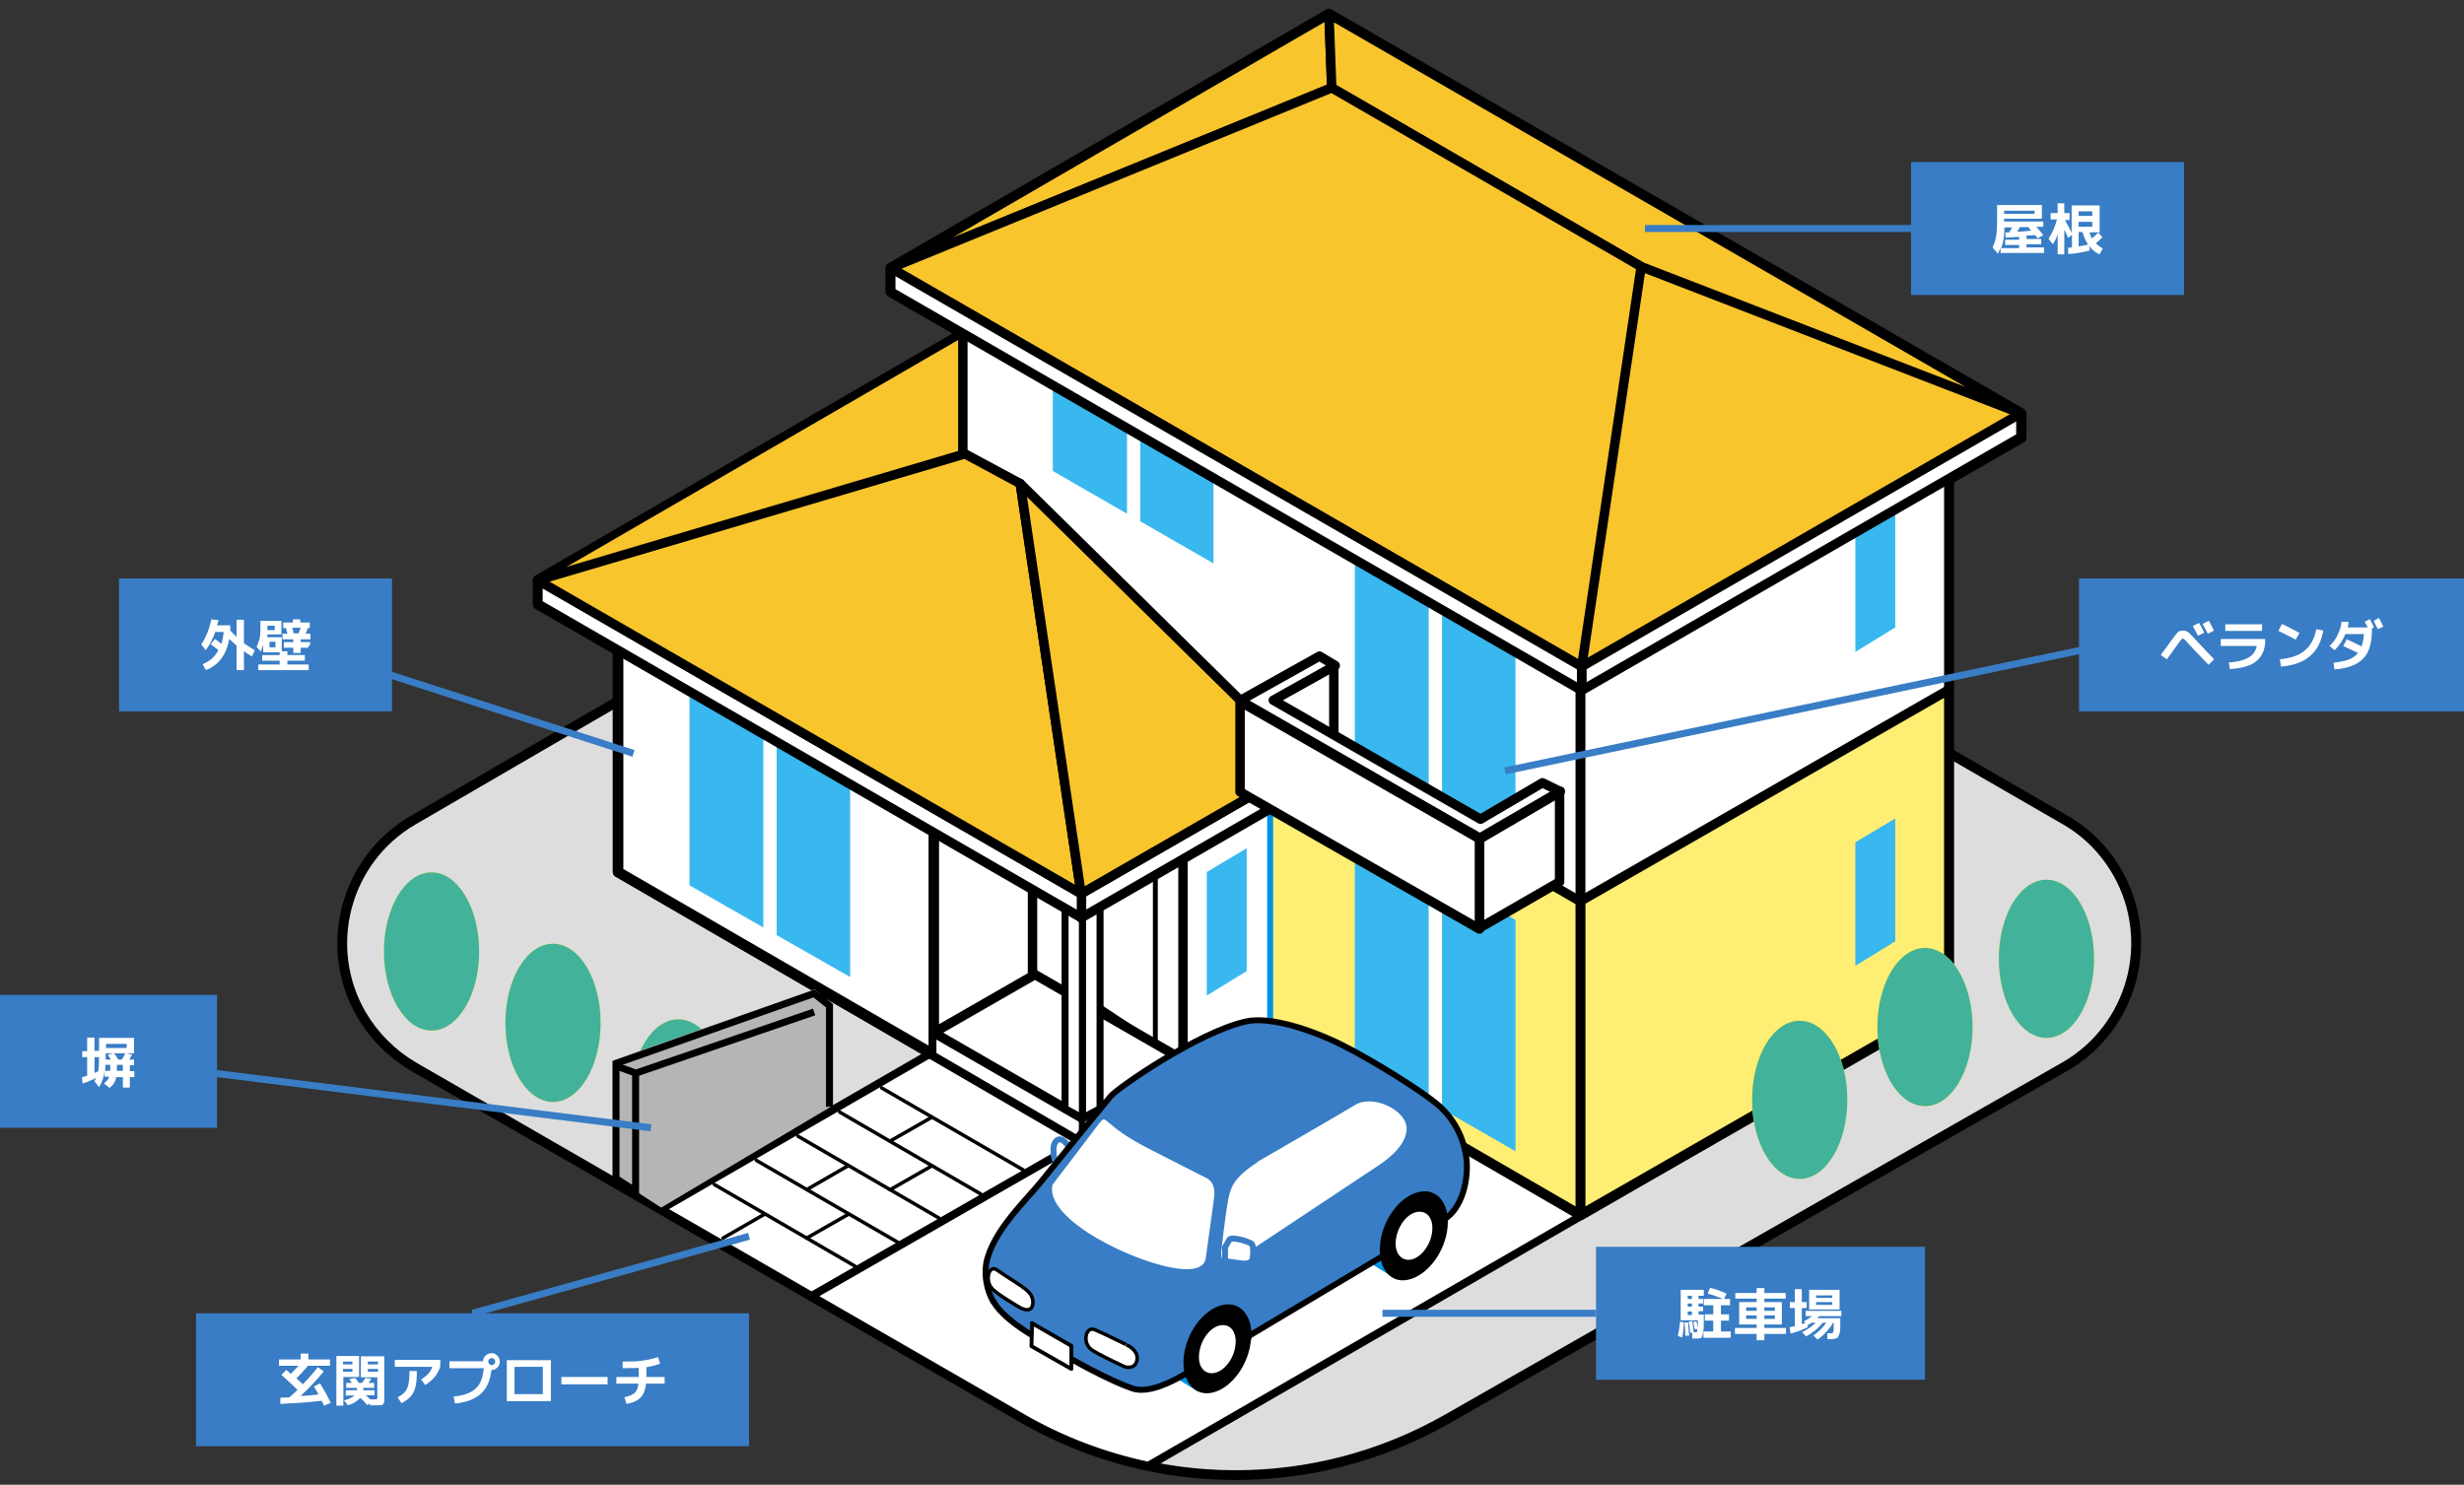
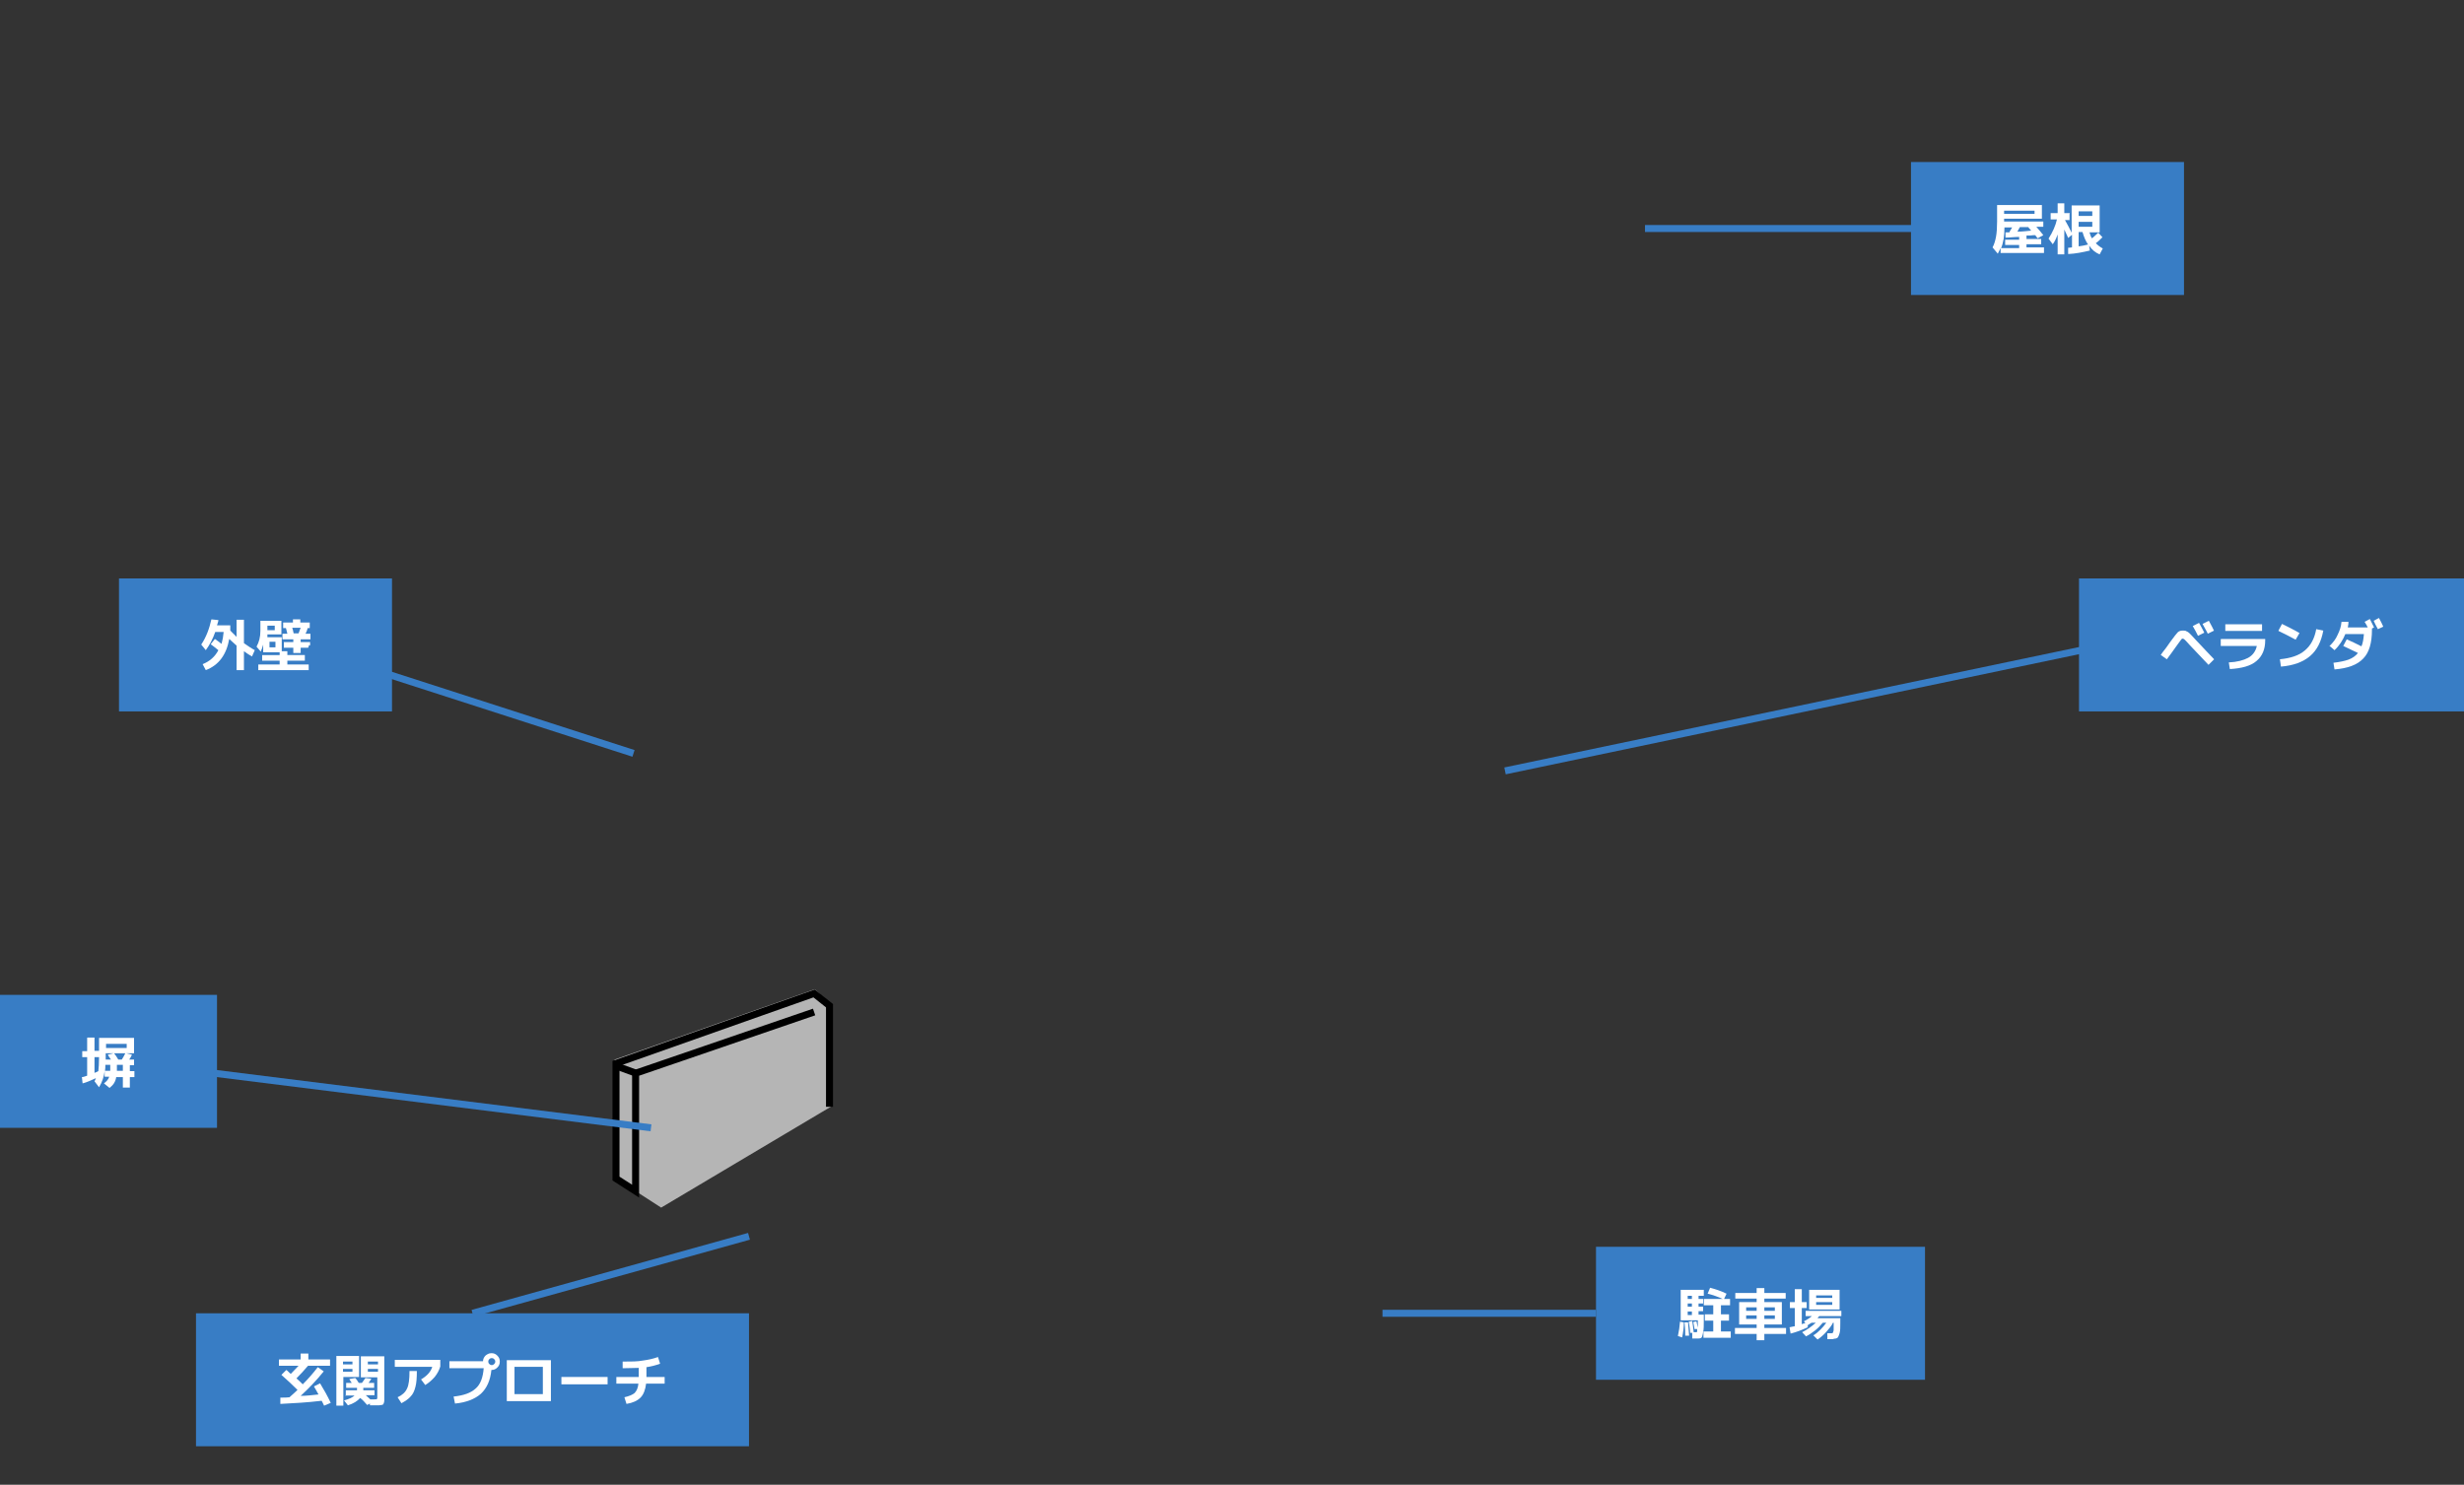
<svg xmlns="http://www.w3.org/2000/svg" id="_レイヤー_1" data-name="レイヤー_1" version="1.1" viewBox="0 0 704 424.3">
  <rect x="0" y="0" width="704" height="424.3" fill="#333333" stroke="none" />
  <defs>
    <style>
      .st0, .st1, .st2, .st3, .st4, .st5, .st6, .st7, .st8, .st9, .st10, .st11, .st12, .st13 {
        fill: none;
      }

      .st1 {
        stroke-width: 2.8px;
      }

      .st1, .st2, .st3, .st4, .st5, .st6, .st7, .st14, .st10, .st11, .st12 {
        stroke: #000;
      }

      .st1, .st2, .st3, .st5, .st6, .st7, .st8, .st10, .st11, .st12, .st13 {
        stroke-linecap: round;
        stroke-linejoin: round;
      }

      .st2 {
        stroke-width: 2.7px;
      }

      .st3 {
        stroke-width: 3px;
      }

      .st15 {
        fill: #f8c52d;
      }

      .st4, .st6, .st9 {
        stroke-width: 2px;
      }

      .st16 {
        fill: #b5b5b5;
      }

      .st17 {
        fill: #0092e5;
      }

      .st18 {
        fill: #feee74;
      }

      .st5 {
        stroke-width: 2.3px;
      }

      .st19 {
        isolation: isolate;
      }

      .st14, .st20 {
        fill: #fff;
      }

      .st8, .st9 {
        stroke: #387dc5;
      }

      .st8, .st11, .st13 {
        stroke-width: 1.7px;
      }

      .st21 {
        fill: #42b29a;
      }

      .st22 {
        fill: #38b8ef;
      }

      .st10 {
        stroke-width: 1.1px;
      }

      .st12 {
        stroke-width: 1.4px;
      }

      .st23 {
        fill: #387dc5;
      }

      .st24 {
        fill: #ddd;
        fill-rule: evenodd;
      }

      .st13 {
        stroke: #0092e5;
      }

      .st25 {
        fill: #ffec00;
      }

      .st26 {
        clip-path: url(#clippath);
      }
    </style>
    <clipPath id="clippath">
-       <rect class="st0" x="94.9" width="518.2" height="424.3" />
-     </clipPath>
+       </clipPath>
  </defs>
  <g id="_グループ_29" data-name="グループ_29">
    <g id="_グループ_27" data-name="グループ_27">
      <g class="st26">
        <g id="_グループ_26" data-name="グループ_26">
          <path id="_パス_213" data-name="パス_213" class="st24" d="M118,234.4c-19.4,11.3-26,36.2-14.7,55.6,3.6,6.1,8.7,11.2,14.8,14.8l174,100.4c37.5,21.7,83.7,21.8,121.4.3l176.3-100.6c19.5-11.1,26.3-36,15.2-55.5-3.6-6.3-8.7-11.5-15-15.1l-236.7-136.7L118,234.4Z" />
          <path id="_パス_214" data-name="パス_214" class="st1" d="M118,234.4c-19.4,11.3-26,36.2-14.7,55.6,3.6,6.1,8.7,11.2,14.8,14.8l174,100.4c37.5,21.7,83.7,21.8,121.4.3l176.3-100.6c19.5-11.1,26.3-36,15.2-55.5-3.6-6.3-8.7-11.5-15-15.1l-236.7-136.7L118,234.4Z" />
          <path id="_パス_215" data-name="パス_215" class="st20" d="M188.8,345.5c16.2,9.3,32.6,18.8,48.5,28l161.1-93.1-48.2-28.1-161.3,93.2Z" />
          <path id="_パス_216" data-name="パス_216" class="st5" d="M188.8,345.5c16.2,9.3,32.6,18.8,48.5,28l161.1-93.1-48.2-28.1-161.3,93.2Z" />
          <path id="_パス_217" data-name="パス_217" class="st20" d="M463.9,340.5l-90-51.6-142.1,81.5c21.5,12.4,42.2,24.3,60.2,34.7,11.2,6.5,23.4,11.1,36.1,13.8l135.7-78.4Z" />
          <path id="_パス_218" data-name="パス_218" class="st5" d="M463.9,340.5l-90-51.6-142.1,81.5c21.5,12.4,42.2,24.3,60.2,34.7,11.2,6.5,23.4,11.1,36.1,13.8l135.7-78.4Z" />
          <path id="_パス_219" data-name="パス_219" class="st3" d="M577.4,118.1L379.7,4l-125.2,72.6h0v6.8l20.6,11.9h0c0,0-121.4,70.5-121.4,70.5h0s0,6.9,0,6.9l22.9,13.2v63.3l132.6,77h0s53.6-30.5,53.6-30.5l88.8,51.5h0l105.2-60.4v-149.8l20.7-11.9v-6.8h0Z" />
          <path id="_パス_220" data-name="パス_220" class="st15" d="M153.7,165.8l122-36.1,46.8-27.4-7.9-29.8-161,93.3Z" />
          <path id="_パス_221" data-name="パス_221" class="st11" d="M153.7,165.8l122-36.1,46.8-27.4-7.9-29.8-161,93.3Z" />
          <path id="_パス_222" data-name="パス_222" class="st20" d="M451.6,347.1l105.2-60.4V122.6l-105.2,60.4v164.1Z" />
          <path id="_パス_223" data-name="パス_223" class="st2" d="M451.6,347.1l105.2-60.4V122.6l-105.2,60.4v164.1Z" />
          <path id="_パス_224" data-name="パス_224" class="st18" d="M451.6,347.1l105.2-60.4v-89.6l-105.2,60.4v89.6Z" />
          <path id="_パス_225" data-name="パス_225" class="st2" d="M451.6,347.1l105.2-60.4v-89.6l-105.2,60.4v89.6Z" />
          <path id="_パス_226" data-name="パス_226" class="st20" d="M275.1,244.9l176.4,102.2v-163.8l-176.4-102.2v163.8Z" />
          <path id="_パス_227" data-name="パス_227" class="st2" d="M275.1,244.9l176.4,102.2v-163.8l-176.4-102.2v163.8Z" />
          <path id="_パス_228" data-name="パス_228" class="st18" d="M275.1,244.9l176.4,102.2v-89.5l-176.4-102.2v89.5Z" />
          <path id="_パス_229" data-name="パス_229" class="st2" d="M275.1,244.9l176.4,102.2v-89.5l-176.4-102.2v89.5Z" />
          <path id="_パス_230" data-name="パス_230" class="st20" d="M266.8,301.4l52.9-30.4v-79.6l-52.9,30.8v79.2Z" />
          <path id="_パス_231" data-name="パス_231" class="st13" d="M266.8,301.4l52.9-30.4v-79.6l-52.9,30.8v79.2Z" />
          <path id="_パス_232" data-name="パス_232" class="st20" d="M338.1,309.4l24.8-13.8v-79.6l-24.8,14.3v79.2Z" />
          <path id="_パス_233" data-name="パス_233" class="st13" d="M338.1,309.4l24.8-13.8v-79.6l-24.8,14.3v79.2Z" />
          <path id="_パス_234" data-name="パス_234" class="st20" d="M176.6,249.2l90.2,52.2v-79.2l-90.2-52.2v79.1Z" />
          <path id="_パス_235" data-name="パス_235" class="st3" d="M176.6,249.2l90.2,52.2v-79.2l-90.2-52.2v79.1Z" />
          <path id="_パス_236" data-name="パス_236" class="st20" d="M295,285.4l43,25.1v-79.1l-43-25.1v79.1Z" />
          <path id="_パス_237" data-name="パス_237" class="st2" d="M295,285.4l43,25.1v-79.1l-43-25.1v79.1Z" />
          <path id="_パス_238" data-name="パス_238" class="st20" d="M338,309.6v-7.5l-28.9,16.7v7.4l28.9-16.6Z" />
          <path id="_パス_239" data-name="パス_239" class="st13" d="M338,309.6v-7.5l-28.9,16.7v7.4l28.9-16.6Z" />
          <path id="_パス_240" data-name="パス_240" class="st20" d="M309.1,318.7v7.4l-42.4-24.7v-7.3l42.4,24.5Z" />
          <path id="_パス_241" data-name="パス_241" class="st11" d="M309.1,318.7v7.4l-42.4-24.7v-7.3l42.4,24.5Z" />
          <path id="_パス_242" data-name="パス_242" class="st20" d="M266.8,295.1l28.9-16.6,42.4,24.4-29,16.6-42.3-24.4Z" />
          <path id="_パス_243" data-name="パス_243" class="st2" d="M266.8,295.1l28.9-16.6,42.4,24.4-29,16.6-42.3-24.4Z" />
          <path id="_パス_244" data-name="パス_244" class="st15" d="M451.9,190.5l17-114.4,108.4,41.9-125.5,72.4Z" />
          <path id="_パス_245" data-name="パス_245" class="st13" d="M451.9,190.5l17-114.4,108.4,41.9-125.5,72.4Z" />
          <path id="_パス_246" data-name="パス_246" class="st15" d="M379.7,4l.8,21.1-126,51.5L379.7,4Z" />
          <path id="_パス_247" data-name="パス_247" class="st2" d="M379.7,4l.8,21.1-126,51.5L379.7,4Z" />
          <path id="_パス_248" data-name="パス_248" class="st15" d="M379.7,4l.8,21.1,88.4,51.1,108.4,41.9L379.7,4Z" />
          <path id="_パス_249" data-name="パス_249" class="st2" d="M379.7,4l.8,21.1,88.4,51.1,108.4,41.9L379.7,4Z" />
          <path id="_パス_250" data-name="パス_250" class="st22" d="M541.5,269l-11.4,7v-35.3l11.4-6.8v35.1Z" />
          <path id="_パス_251" data-name="パス_251" class="st22" d="M356.2,277.5l-11.4,7v-35.3l11.4-6.8v35.1Z" />
          <path id="_パス_252" data-name="パス_252" class="st22" d="M541.5,179.3l-11.4,7v-35.3l11.4-6.8v35.1Z" />
          <path id="_パス_253" data-name="パス_253" class="st20" d="M451.9,197.3l125.5-72.4v-6.8l-125.5,72.4v6.8Z" />
          <path id="_パス_254" data-name="パス_254" class="st2" d="M451.9,197.3l125.5-72.4v-6.8l-125.5,72.4v6.8Z" />
          <path id="_パス_256" data-name="パス_256" class="st12" d="M306.2,226.7l23.9,15.8v55.7l-23.9-15.8v-55.7Z" />
          <path id="_パス_257" data-name="パス_257" class="st20" d="M304.3,316.8l5,2.7v-71.1l-5-2.7v71.1Z" />
          <path id="_パス_258" data-name="パス_258" class="st6" d="M304.3,316.8l5,2.7v-71.1l-5-2.7v71.1Z" />
          <path id="_パス_259" data-name="パス_259" class="st20" d="M314.3,316.8l-5,2.7v-71.1l5-2.7v71.1Z" />
          <path id="_パス_260" data-name="パス_260" class="st6" d="M314.3,316.8l-5,2.7v-71.1l5-2.7v71.1Z" />
          <path id="_パス_261" data-name="パス_261" class="st20" d="M308.9,262.3l64.1-37v-6.9l-64.1,37v6.9Z" />
-           <path id="_パス_262" data-name="パス_262" class="st2" d="M308.9,262.3l64.1-37v-6.9l-64.1,37v6.9Z" />
+           <path id="_パス_262" data-name="パス_262" class="st2" d="M308.9,262.3l64.1-37v-6.9l-64.1,37v6.9" />
          <path id="_パス_263" data-name="パス_263" class="st22" d="M387.1,236l45.9,26.9v66.1l-45.9-26.4v-66.6Z" />
          <path id="_パス_264" data-name="パス_264" class="st20" d="M412,317.7l-3.8-2.2v-68.1l3.8,2.2v68.1Z" />
          <path id="_パス_265" data-name="パス_265" class="st22" d="M387.1,153.5l45.9,26.9v60.9l-45.9-26v-61.9Z" />
          <path id="_パス_266" data-name="パス_266" class="st20" d="M412,233.4l-3.8-2.2v-69.7l3.8,2.2v69.7Z" />
          <path id="_パス_267" data-name="パス_267" class="st22" d="M300.8,106.1l45.9,26.9v28l-45.9-26.4v-28.5Z" />
-           <path id="_パス_268" data-name="パス_268" class="st20" d="M325.8,150.4l-3.8-2.2v-30.6l3.8,2.2v30.6Z" />
          <path id="_パス_269" data-name="パス_269" class="st22" d="M197,186.4l45.9,26.9v65.9l-45.9-26.2v-66.6Z" />
          <path id="_パス_270" data-name="パス_270" class="st20" d="M221.9,268.2l-3.8-2.2v-68.1l3.8,2.2v68.1Z" />
          <path id="_パス_271" data-name="パス_271" class="st20" d="M309,262.3l-155.3-89.7v-6.9l155.3,89.7v6.9Z" />
          <path id="_パス_272" data-name="パス_272" class="st2" d="M309,262.3l-155.3-89.7v-6.9l155.3,89.7v6.9Z" />
          <path id="_パス_273" data-name="パス_273" class="st15" d="M153.7,165.8l122-36.1,15.8,8.5,17.4,117.2-155.3-89.6Z" />
          <path id="_パス_274" data-name="パス_274" class="st2" d="M153.7,165.8l122-36.1,15.8,8.5,17.4,117.2-155.3-89.6Z" />
          <path id="_パス_275" data-name="パス_275" class="st15" d="M291.5,138.2l17.4,117.2,64.1-36.9-81.5-80.3Z" />
          <path id="_パス_276" data-name="パス_276" class="st2" d="M291.5,138.2l17.4,117.2,64.1-36.9-81.5-80.3Z" />
          <path id="_パス_277" data-name="パス_277" class="st15" d="M451.9,190.5l-197.4-113.9,126-51.5,88.4,51.1-17,114.4Z" />
          <path id="_パス_278" data-name="パス_278" class="st2" d="M451.9,190.5l-197.4-113.9,126-51.5,88.4,51.1-17,114.4Z" />
          <path id="_パス_279" data-name="パス_279" class="st20" d="M451.9,197.3l-197.4-113.9v-6.8l197.4,113.9v6.8Z" />
          <path id="_パス_280" data-name="パス_280" class="st2" d="M451.9,197.3l-197.4-113.9v-6.8l197.4,113.9v6.8Z" />
          <path id="_パス_281" data-name="パス_281" class="st20" d="M306.7,329.5c-.7-.7-2.8-4.9-4.6-3.7-2,1.3-.7,5.8-.7,5.8,0,0,1.8,3.9,4.7,3.7l.6-5.8Z" />
          <path id="_パス_282" data-name="パス_282" class="st8" d="M306.7,329.5c-.7-.7-2.8-4.9-4.6-3.7-2,1.3-.7,5.8-.7,5.8,0,0,1.8,3.9,4.7,3.7l.6-5.8Z" />
          <path id="_パス_283" data-name="パス_283" class="st17" d="M354.1,373.8l-7.2-4.3c0,0-.2-.1-.3-.2l-.3-.2h0c-1.4-.7-3.1-.8-4.6-.4-5.3,1.4-10.1,8.1-10.8,15-.4,4.9,1.4,8.5,4.4,9.7l6.9,4.2,12-23.8Z" />
          <path id="_パス_284" data-name="パス_284" class="st17" d="M410.3,341.4l-7.2-4.3c0,0-.2-.1-.3-.2l-.3-.2h0c-1.4-.7-3.1-.8-4.6-.4-5.3,1.4-10.1,8.1-10.8,15-.4,4.9,1.4,8.5,4.4,9.7l6.9,4.2,11.9-23.8Z" />
          <path id="_パス_285" data-name="パス_285" class="st23" d="M283.8,372c-1.9-3.4-2.6-7.3-2-11.1,1.9-9.2,11.4-17.9,15.8-23.4,9.5-11.8,19.8-24.3,19.8-24.3,2.1-2.4,24.8-18.2,38.6-21.3,6.7-1.5,18.3,2.2,27.2,6.6,9.2,4.6,22.5,13,27,16.7,5,4,8.1,9.8,8.8,16.1.6,5.6-1.1,13.9-6.4,17.2l-74.9,44.7c-5.9,3.3-11.2,5-14.9,3.3,0,0-10-3.3-29.5-15.9-8.1-5.2-9.5-8.8-9.5-8.8" />
          <path id="_パス_286" data-name="パス_286" class="st11" d="M283.8,372c-1.9-3.4-2.6-7.3-2-11.1,1.9-9.2,11.4-17.9,15.8-23.4,9.5-11.8,19.8-24.3,19.8-24.3,2.1-2.4,24.8-18.2,38.6-21.3,6.7-1.5,18.3,2.2,27.2,6.6,9.2,4.6,22.5,13,27,16.7,5,4,8.1,9.8,8.8,16.1.6,5.6-1.1,13.9-6.4,17.2l-74.9,44.7c-5.9,3.3-11.2,5-14.9,3.3,0,0-10-3.3-29.5-15.9-8.1-5.2-9.5-8.8-9.5-8.8Z" />
          <path id="_パス_287" data-name="パス_287" d="M413.6,350.6c-.6,6.9-5.4,13.5-10.8,15s-9.1-3-8.5-9.9,5.4-13.6,10.8-15,9.1,3,8.5,9.9" />
          <path id="_パス_288" data-name="パス_288" class="st20" d="M409.2,351.8c-.3,3.7-3,7.4-5.8,8.1s-5-1.6-4.6-5.4,2.9-7.4,5.8-8.1,5,1.6,4.6,5.4" />
          <path id="_パス_289" data-name="パス_289" d="M357.4,383c-.6,6.9-5.4,13.5-10.7,14.9s-9.1-3-8.5-9.9,5.4-13.6,10.8-15c5.3-1.4,9.1,3,8.5,9.9" />
          <path id="_パス_290" data-name="パス_290" class="st20" d="M353,384.2c-.3,3.7-2.9,7.4-5.8,8.1s-5-1.6-4.6-5.4,2.9-7.4,5.8-8.1,5,1.6,4.6,5.4" />
          <path id="_パス_291" data-name="パス_291" class="st20" d="M314.3,320.7c2-2.4.8.8,13.6,7.4,10.3,5.3,16.1,8.2,16.1,8.2,2.8,1.1,3.3,3.5,2.8,6.6l-2.3,16.7c-.5,3.1-4.3,3.3-7.4,3-12.3-1.3-38.7-14-36.4-24l13.6-17.9Z" />
          <path id="_パス_292" data-name="パス_292" class="st20" d="M359.3,332.1c-6.6,4.3-7.6,7-8.3,10.3-.8,3.8-2.1,15.3-2.1,15.3,0,0-.5,5.3,4.5,2.2l41-27.2c6.6-4.6,8.5-9,7-12.3-2-4.2-9.8-7.4-14.3-4.6-2.2,1.4-27.8,16.2-27.8,16.2" />
          <path id="_パス_293" data-name="パス_293" class="st14" d="M321.7,384.2c-2.4-1.1-5.8-2.9-8.9-4.2-2.5-1.1-3.6,3.4-1.2,5.5,1.5,1.3,9.8,5.1,9.8,5.1,0,0,3.1,1,3.5-2.2.2-2.2-1.9-3.6-3.1-4.1" />
          <path id="_パス_294" data-name="パス_294" class="st0" d="M321.7,384.2c-2.4-1.1-5.8-2.9-8.9-4.2-2.5-1.1-3.6,3.4-1.2,5.5,1.5,1.3,9.8,5.1,9.8,5.1,0,0,3.1,1,3.5-2.2.2-2.2-1.9-3.6-3.1-4.1Z" />
          <path id="_パス_295" data-name="パス_295" class="st14" d="M292.1,367.7c-2.2-1.5-4.1-2.6-7.3-4.8-2.3-1.6-3.5,3.1-1.3,5.4,1.6,1.7,7.8,5.3,7.8,5.3,0,0,3.4,2.1,3.8-1,.2-2-.9-3.5-3.1-4.9" />
          <path id="_パス_296" data-name="パス_296" class="st0" d="M292.1,367.7c-2.2-1.5-4.1-2.6-7.3-4.8-2.3-1.6-3.5,3.1-1.3,5.4,1.6,1.7,7.8,5.3,7.8,5.3,0,0,3.4,2.1,3.8-1,.2-2-.9-3.5-3.1-4.9Z" />
          <path id="_パス_297" data-name="パス_297" class="st20" d="M349.9,356.6l1.4-2.4c.7-.7,4.3.2,6.1,1.1,1.1.5.5,4.4.5,4.4,0,0,0,1.6-2.9,1.4l-5-.7v-3.8Z" />
          <path id="_パス_298" data-name="パス_298" class="st8" d="M349.9,356.6l1.4-2.4c.7-.7,4.3.2,6.1,1.1,1.1.5.5,4.4.5,4.4,0,0,0,1.6-2.9,1.4l-5-.7v-3.8Z" />
          <path id="_パス_299" data-name="パス_299" class="st20" d="M294.9,378.1l-.2,6.6,11.4,6.5v-6.6l-11.3-6.5Z" />
          <path id="_パス_300" data-name="パス_300" class="st10" d="M294.9,378.1l-.2,6.6,11.4,6.5v-6.6l-11.3-6.5Z" />
          <path id="_パス_301" data-name="パス_301" class="st25" d="M500.6,314.3c0,12.5,6.1,22.6,13.6,22.6s13.6-10.1,13.6-22.6-6.1-22.6-13.6-22.6-13.6,10.1-13.6,22.6" />
          <path id="_パス_302" data-name="パス_302" class="st21" d="M500.6,314.3c0,12.5,6.1,22.6,13.6,22.6s13.6-10.1,13.6-22.6-6.1-22.6-13.6-22.6-13.6,10.1-13.6,22.6Z" />
          <path id="_パス_303" data-name="パス_303" class="st25" d="M536.4,293.5c0,12.5,6.1,22.6,13.6,22.6s13.6-10.1,13.6-22.6-6.1-22.6-13.6-22.6-13.6,10.1-13.6,22.6" />
          <path id="_パス_304" data-name="パス_304" class="st21" d="M536.4,293.5c0,12.5,6.1,22.6,13.6,22.6s13.6-10.1,13.6-22.6-6.1-22.6-13.6-22.6-13.6,10.1-13.6,22.6Z" />
-           <path id="_パス_305" data-name="パス_305" class="st25" d="M571.1,274c0,12.5,6.1,22.6,13.6,22.6s13.6-10.1,13.6-22.6-6.1-22.6-13.6-22.6-13.6,10.1-13.6,22.6" />
          <path id="_パス_306" data-name="パス_306" class="st21" d="M571.1,274c0,12.5,6.1,22.6,13.6,22.6s13.6-10.1,13.6-22.6-6.1-22.6-13.6-22.6-13.6,10.1-13.6,22.6Z" />
          <path id="_パス_307" data-name="パス_307" class="st20" d="M359.1,228.4l22-12.6v-25.5l-22,12.3v25.8Z" />
          <path id="_パス_308" data-name="パス_308" class="st2" d="M359.1,228.4l22-12.6v-25.5l-22,12.3v25.8Z" />
          <path id="_パス_309" data-name="パス_309" class="st20" d="M422.7,265.2l22.9-13.2v-25.6l-22.9,13.4v25.5Z" />
          <path id="_パス_310" data-name="パス_310" class="st2" d="M422.7,265.2l22.9-13.2v-25.6l-22.9,13.4v25.5Z" />
          <path id="_パス_311" data-name="パス_311" class="st20" d="M422.7,265.5l-68.4-39.2v-25.8l68.4,39.2v25.8Z" />
          <path id="_パス_312" data-name="パス_312" class="st2" d="M422.7,265.5l-68.4-39.2v-25.8l68.4,39.2v25.8Z" />
          <path id="_パス_313" data-name="パス_313" class="st20" d="M445.8,226.2l-5.1-2.5-17.7,10.4-59.2-34,17.7-9.9-4.5-2.7-22.7,12.7,68.5,39.3,23-13.4Z" />
          <path id="_パス_314" data-name="パス_314" class="st2" d="M445.8,226.2l-5.1-2.5-17.7,10.4-59.2-34,17.7-9.9-4.5-2.7-22.7,12.7,68.5,39.3,23-13.4Z" />
          <path id="_パス_315" data-name="パス_315" class="st25" d="M207.4,313.9c0,12.5-6.1,22.6-13.6,22.6s-13.6-10.1-13.6-22.6,6.1-22.6,13.6-22.6,13.6,10.1,13.6,22.6" />
          <path id="_パス_316" data-name="パス_316" class="st21" d="M207.4,313.9c0,12.5-6.1,22.6-13.6,22.6s-13.6-10.1-13.6-22.6,6.1-22.6,13.6-22.6,13.6,10.1,13.6,22.6Z" />
          <path id="_パス_317" data-name="パス_317" class="st25" d="M171.6,292.3c0,12.5-6.1,22.6-13.6,22.6s-13.6-10.1-13.6-22.6,6.1-22.6,13.6-22.6,13.6,10.1,13.6,22.6" />
          <path id="_パス_318" data-name="パス_318" class="st21" d="M171.6,292.3c0,12.5-6.1,22.6-13.6,22.6s-13.6-10.1-13.6-22.6,6.1-22.6,13.6-22.6,13.6,10.1,13.6,22.6Z" />
          <path id="_パス_319" data-name="パス_319" class="st25" d="M136.9,271.9c0,12.5-6.1,22.6-13.6,22.6s-13.6-10.1-13.6-22.6,6.1-22.6,13.6-22.6,13.6,10.1,13.6,22.6" />
          <path id="_パス_320" data-name="パス_320" class="st21" d="M136.9,271.9c0,12.5-6.1,22.6-13.6,22.6s-13.6-10.1-13.6-22.6,6.1-22.6,13.6-22.6,13.6,10.1,13.6,22.6Z" />
          <line id="_線_8" data-name="線_8" class="st0" x1="204.1" y1="338.5" x2="244.4" y2="361.9" />
          <line id="_線_9" data-name="線_9" class="st7" x1="204.1" y1="338.5" x2="244.4" y2="361.9" />
          <line id="_線_10" data-name="線_10" class="st0" x1="216.1" y1="331.6" x2="256.5" y2="355" />
          <line id="_線_11" data-name="線_11" class="st7" x1="216.1" y1="331.6" x2="256.5" y2="355" />
          <line id="_線_12" data-name="線_12" class="st0" x1="228" y1="324.7" x2="268.3" y2="348.1" />
          <line id="_線_13" data-name="線_13" class="st7" x1="228" y1="324.7" x2="268.3" y2="348.1" />
          <line id="_線_14" data-name="線_14" class="st0" x1="239.9" y1="317.8" x2="280.2" y2="341.2" />
          <line id="_線_15" data-name="線_15" class="st7" x1="239.9" y1="317.8" x2="280.2" y2="341.2" />
          <line id="_線_16" data-name="線_16" class="st0" x1="251.9" y1="310.9" x2="292.3" y2="334.3" />
          <line id="_線_17" data-name="線_17" class="st7" x1="251.9" y1="310.9" x2="292.3" y2="334.3" />
          <line id="_線_18" data-name="線_18" class="st0" x1="206.6" y1="353.8" x2="218.4" y2="347" />
          <line id="_線_19" data-name="線_19" class="st7" x1="206.6" y1="353.8" x2="218.4" y2="347" />
          <line id="_線_20" data-name="線_20" class="st0" x1="230.5" y1="353.8" x2="242.4" y2="347" />
          <line id="_線_21" data-name="線_21" class="st7" x1="230.5" y1="353.8" x2="242.4" y2="347" />
          <line id="_線_22" data-name="線_22" class="st0" x1="230.6" y1="339.9" x2="242.2" y2="333.2" />
          <line id="_線_23" data-name="線_23" class="st7" x1="230.6" y1="339.9" x2="242.2" y2="333.2" />
          <line id="_線_24" data-name="線_24" class="st0" x1="254.3" y1="340" x2="266.2" y2="333.2" />
          <line id="_線_25" data-name="線_25" class="st7" x1="254.3" y1="340" x2="266.2" y2="333.2" />
          <line id="_線_26" data-name="線_26" class="st0" x1="254.3" y1="326.1" x2="266.2" y2="319.3" />
          <line id="_線_27" data-name="線_27" class="st7" x1="254.3" y1="326.1" x2="266.2" y2="319.3" />
        </g>
      </g>
    </g>
    <g id="_グループ_19" data-name="グループ_19">
      <rect id="_長方形_661" data-name="長方形_661" class="st23" x="34" y="165.3" width="78" height="38" />
      <g id="_外壁" data-name="外壁" class="st19">
        <g class="st19">
          <path class="st20" d="M62.5,185.9c-.7-.6-1.5-1.2-2.3-1.8l1.2-1.5c.9.6,1.5,1.1,1.9,1.4.3-1.1.5-2.2.6-3.4h-2.4c-.7,2-1.6,3.7-2.7,5.2l-1.3-1.6c1.4-2.1,2.3-4.5,2.9-7.2l2,.2c0,.3-.2.9-.4,1.5h3.8c0,.7,0,1.2,0,1.5.7.7,1.3,1.3,1.8,1.8v-4.9h2.1v6.7c1,.7,2,1.4,3.1,2l-.8,1.8c-.7-.4-1.5-.9-2.3-1.5v5.4h-2.1v-7c-.7-.6-1.4-1.3-2.1-1.9-.8,4.5-3,7.5-6.7,8.9l-.9-1.7c2-.8,3.5-2.1,4.5-4Z" />
          <path class="st20" d="M82.1,189.9h6.1v1.6h-14.4v-1.6h6.1v-1.1h-5v-1.6h5v-.8h-4.7v-2.2c-.2.7-.4,1.4-.7,2l-1.2-1.4c.7-1.3,1.1-2.7,1.1-4.5v-2.9h6v3.9h-4c0,.2,0,.5,0,.8h4.1v4h1.6v1.1h5v1.6h-5v1.1ZM76.4,180.1h2.1v-1.3h-2.1v1.3ZM77,185h1.7v-1.6h-1.7v1.6ZM83.5,182.7h-2.8v-1.6h1.4c-.1-.6-.3-1.1-.4-1.6h-.8v-1.6h2.8v-.9h2.1v.9h2.7v1.6h-.6c-.1.5-.3,1-.6,1.6h1.4v1.6h-2.8v.8h2.7v1.6h-2.7v1.5h-2.1v-1.5h-2.7v-1.6h2.7v-.8ZM85.3,181c.2-.5.4-1,.6-1.6h-2.4c.1.4.3.9.4,1.6h1.4Z" />
        </g>
      </g>
    </g>
    <line id="_線_1" data-name="線_1" class="st9" x1="88" y1="185.3" x2="181" y2="215.3" />
    <g id="_グループ_20" data-name="グループ_20">
      <rect id="_長方形_661-2" data-name="長方形_661-2" class="st23" x="546" y="46.3" width="78" height="38" />
      <g id="_屋根" data-name="屋根" class="st19">
        <g class="st19">
          <path class="st20" d="M570.6,58.6h12.8v3.9h-10.8v.8h11.2v1.5h-2c.7.8,1.4,1.6,2,2.4l-1.6.9c-.2-.2-.4-.5-.7-.9-.3,0-.8,0-1.4.1-.6,0-1,0-1.1,0v1h4.2v1.5h-4.2v.9h5v1.6h-12.4v-1.4c-.2.4-.5,1-.8,1.6l-1.5-1.8c.5-.9.8-2,1-3.1.2-1.1.3-2.6.3-4.3v-4.8ZM571.7,70.9h5.2v-.9h-4v-1.5h4v-.8c-1.3,0-2.6.2-3.9.2v-1.5c0,0,1.1,0,1.1,0,0-.1.3-.6.8-1.4h-2.2c0,2.4-.3,4.4-1,6ZM572.6,61.1h8.7v-.9h-8.7v.9ZM580.3,65.9c0-.1-.2-.3-.4-.5s-.3-.4-.4-.5h-2.4c-.2.4-.4.8-.7,1.3,1.5,0,2.8-.2,4-.3Z" />
          <path class="st20" d="M591.3,61.1v1.8h-1.3c.7,1.3,1.4,2.5,1.9,3.6v-7.8h8v7.7h-2.9c.2.7.4,1.3.7,1.7.6-.4,1.1-1,1.8-1.6l1.2,1.3c-.7.7-1.3,1.3-1.9,1.7.6.6,1.2,1.1,2,1.5l-.9,1.7c-1.2-.5-2.2-1.3-3-2.5l.2,1.4c-2.1.5-4.1.9-6.2,1v-1.8c.1,0,.5,0,1.1-.1v-3.6l-1.1.9c-.1-.3-.5-1.1-1.1-2.4v7.1h-1.9v-5.7c-.4,1.1-.8,2-1.4,2.8l-1.2-1.6c1.2-1.9,2-3.7,2.4-5.5h-1.8v-1.8h2v-2.8h1.9v2.8h1.6ZM593.9,61.7h3.9v-1.3h-3.9v1.3ZM593.9,63.4v1.4h3.9v-1.4h-3.9ZM596.6,69.9c-.7-1-1.2-2.2-1.6-3.6h-1.1v4.1c.9-.1,1.8-.3,2.6-.5Z" />
        </g>
      </g>
    </g>
    <line id="_線_2" data-name="線_2" class="st9" x1="470" y1="65.3" x2="550" y2="65.3" />
    <g id="_グループ_21" data-name="グループ_21">
      <rect id="_長方形_661-3" data-name="長方形_661-3" class="st23" x="594" y="165.3" width="110" height="38" />
      <g id="_ベランダ" data-name="ベランダ" class="st19">
        <g class="st19">
          <path class="st20" d="M617.4,187.1c.2-.3.7-1,1.5-2,.8-1.1,1.2-1.7,1.2-1.7,1.1-1.5,1.8-2.4,2.1-2.7s.8-.5,1.4-.5.8,0,1.1.2c.3.1.6.3.9.6.3.3.9.9,1.7,1.8,2.3,2.4,4,4.3,5.3,5.6l-1.6,1.6c-1.8-1.9-3.6-3.8-5.4-5.7-.7-.8-1.2-1.3-1.4-1.5-.2-.2-.4-.3-.6-.3s-.3.1-.5.4c-.2.3-.6.8-1.1,1.5-1.1,1.6-2.1,2.9-2.9,4l-1.7-1.2ZM629.8,180.8l-1.8.9c-.4-.8-.9-1.8-1.5-2.8l1.8-.9c.5.9,1,1.8,1.5,2.8ZM632.6,180.2l-1.8.9c-.4-.9-1-1.8-1.5-2.8l1.8-.9c.7,1.3,1.2,2.2,1.5,2.9Z" />
          <path class="st20" d="M634.6,182.6h12.6v.4c0,2.5-.8,4.5-2.5,5.9-1.6,1.4-4.2,2.1-7.6,2.3l-.3-1.9c2.3-.1,4.2-.6,5.5-1.3,1.3-.7,2.2-1.9,2.5-3.4h-10.3v-1.9ZM635.8,180.3v-1.9h10.5v1.9h-10.5Z" />
          <path class="st20" d="M651,180.2l1-1.9c1.6.8,3.3,1.6,5,2.6l-1.1,1.9c-1.4-.8-3.1-1.6-4.9-2.5ZM661.8,179.8l2,.4c-.6,3.2-1.8,5.6-3.8,7.3-2,1.7-4.8,2.7-8.3,3l-.3-2.1c3.1-.3,5.5-1.1,7.1-2.5,1.7-1.4,2.8-3.4,3.3-6.2Z" />
          <path class="st20" d="M665.7,184.5c.9-.9,1.7-1.9,2.2-3.1.6-1.2,1-2.4,1.1-3.7h2c0,.6-.1,1-.2,1.6h5.7c-.2-.4-.5-1-.9-1.6l1.5-.8c.4.8.8,1.6,1.2,2.4l-.6.3v.4c0,3.7-.8,6.5-2.5,8.2-1.7,1.8-4.4,2.8-8.2,3.1l-.3-1.9c1.7-.2,3.2-.5,4.3-.9s2.1-1.1,2.7-1.9c-1.5-.7-2.9-1.4-4.2-2l1-1.9c1.4.6,2.8,1.3,4.2,2,.4-.9.6-2.1.7-3.5h-5.3c-.7,1.7-1.7,3.3-3.1,4.6l-1.5-1.3ZM680.9,179.1l-1.5.7c-.6-1.1-1-1.9-1.2-2.4l1.5-.8c.5.9.9,1.7,1.2,2.4Z" />
        </g>
      </g>
    </g>
    <line id="_線_3" data-name="線_3" class="st9" x1="430" y1="220.3" x2="597" y2="185.3" />
    <g id="_グループ_24" data-name="グループ_24">
      <rect id="_長方形_661-4" data-name="長方形_661-4" class="st23" x="456" y="356.3" width="94" height="38" />
      <g id="_駐車場" data-name="駐車場" class="st19">
        <g class="st19">
          <path class="st20" d="M479.4,381.8c.3-1.4.5-2.7.6-4.1l1.1.2c0,1.5-.2,3-.5,4.3l-1.2-.4ZM484.2,380.2c0-.4-.2-1.2-.4-2.4l.9-.2c.2.9.3,1.5.4,1.8v-2.1h-4.9v-8.7h6.6v1.7h-1.5v.9h1.3v1.3h-1.3v.9h1.3v1.3h-1.3v1h1.5v1.5c0,1.6,0,2.8-.2,3.5-.1.8-.3,1.3-.4,1.5-.2.2-.5.3-.9.3s-1.1,0-1.8,0v-1.6c0,0-.6,0-.6,0,0-.9-.2-2-.4-3.2l1-.2c.2,1.2.3,2.3.4,3.2.3,0,.6,0,.7,0s.2,0,.3-.1c0,0,0-.4,0-.8h-.8ZM481.5,381.8c0-.7,0-2-.2-3.9h1c.1,1.1.2,2.5.3,3.8h-1.1ZM483.4,371.2v-.9h-1.2v.9h1.2ZM483.4,372.5h-1.2v.9h1.2v-.9ZM483.4,374.8h-1.2v1h1.2v-1ZM491.8,380.5h2.7v1.8h-7.8v-1.8h2.8v-3.1h-2.4v-1.8h2.4v-2.6h-2.7v-1.8h5.4c-1.3-.6-2.7-1.1-4.3-1.5l.7-1.7c1.5.4,3.1.9,4.7,1.7l-.7,1.5h1.7v1.8h-2.6v2.6h2.3v1.8h-2.3v3.1Z" />
          <path class="st20" d="M495.8,369.5h6.1v-1.4h2.2v1.4h6.1v1.6h-6.1v1h5v6.4h-5v1h6.2v1.7h-6.2v1.8h-2.2v-1.8h-6.2v-1.7h6.2v-1h-5v-6.4h5v-1h-6.1v-1.6ZM501.9,373.6h-3v1h3v-1ZM498.9,375.9v1h3v-1h-3ZM504.1,373.6v1h3v-1h-3ZM504.1,375.9v1h3v-1h-3Z" />
          <path class="st20" d="M523.9,382.7c-.4,0-1,0-1.8,0v-1.7c.5,0,.9,0,1.2,0s.3,0,.4-.2c0-.1.2-.4.2-.8,0-.4,0-1,0-1.8v-.2h-.2c-.4.9-1.1,1.7-1.9,2.6s-1.6,1.6-2.5,2.2l-1.2-1.2c.7-.4,1.4-1,2-1.6.7-.7,1.2-1.3,1.7-2h-1c-.6.7-1.3,1.5-2.2,2.2-.9.7-1.8,1.3-2.6,1.7l-1.1-1.2c1.4-.7,2.7-1.6,3.9-2.7h-1.2c-.3.2-.7.4-1.1.7v.6c-1.7.8-3.3,1.4-4.9,1.8l-.3-1.8c.7-.1,1.2-.3,1.5-.3v-5.2h-1.4v-1.7h1.4v-3.7h2v3.7h1.4v1.7h-1.4v4.6c0,0,.2,0,.3-.1s.3,0,.4-.1.2,0,.3-.1l-.4-.5c.8-.4,1.6-.9,2.3-1.5h-1.8v-1.5h10.2v1.5h-6.3c-.1.1-.3.3-.5.6h6.5v1.3c0,1.3,0,2.3-.2,3s-.4,1.1-.6,1.3c-.3.2-.7.3-1.2.3ZM516.9,368.6h8.7v5.6h-8.7v-5.6ZM518.9,370.9h4.6v-.7h-4.6v.7ZM518.9,372.1v.8h4.6v-.8h-4.6Z" />
        </g>
      </g>
    </g>
    <line id="_線_6" data-name="線_6" class="st9" x1="395" y1="375.3" x2="456" y2="375.3" />
    <g id="_グループ_25" data-name="グループ_25">
      <rect id="_長方形_661-5" data-name="長方形_661-5" class="st23" x="56" y="375.3" width="158" height="38" />
      <g id="_玄関アプローチ" data-name="玄関アプローチ" class="st19">
        <g class="st19">
          <path class="st20" d="M91.5,395.4c1.1,1.8,2.1,3.6,3,5.5l-1.9.8c-.3-.6-.5-1.1-.7-1.4-4.1.5-8,.7-11.8.9v-1.8c1.1,0,2,0,2.6-.1.9-.8,1.7-1.5,2.3-2.1-1.4-1.4-3-2.9-4.6-4.3l1.4-1.4c.2.1.4.3.7.6.3.3.5.5.6.5.7-.7,1.4-1.5,2.2-2.3h-5.6v-1.8h6.2v-1.7h2.2v1.7h6.2v1.8h-6.3c-1.1,1.3-2.2,2.5-3.3,3.6.6.5,1.2,1.1,1.8,1.7,1.5-1.5,2.9-3.1,4.3-4.9l1.7,1.2c-2.1,2.6-4.3,4.9-6.6,7,1.5,0,3.2-.2,5.1-.4-.4-.8-.9-1.6-1.3-2.3l1.8-.9Z" />
          <path class="st20" d="M96,387.5h6.6v6h-4.5v8.2h-2v-14.2ZM98,389.9h2.7v-.8h-2.7v.8ZM98,391.2v.8h2.7v-.8h-2.7ZM98.8,398.7v-1.4h3.2v-.7h-3.1v-1.4h1.6c-.3-.4-.5-.8-.7-1.1l1.7-.3c.4.4.7.9,1,1.4h.9c.4-.5.7-1,1-1.4l1.7.2c-.2.3-.4.7-.8,1.2h1.6v1.4h-3.1v.7h3.2v1.4h-2.5c.4.4.9.8,1.3,1.2.5,0,.9,0,1.2,0,.4,0,.6,0,.7-.1s.1-.3.1-.6v-5.6h-4.7v-6h6.7v11.5c0,.4,0,.8,0,1,0,.2,0,.5-.1.7,0,.2-.2.4-.2.5,0,0-.2.2-.5.2s-.4.1-.7.1c-.2,0-.6,0-1,0s-.9,0-1.6,0v-.5s-.8.4-.8.4c-.7-.8-1.3-1.5-2-2-.8.9-1.9,1.6-3.5,2.1l-1.1-1.4c1.5-.4,2.5-.9,3-1.4h-2.8ZM108,389.9v-.8h-2.9v.8h2.9ZM108,391.2h-2.9v.8h2.9v-.8Z" />
        </g>
        <g class="st19">
          <path class="st20" d="M112.8,390.5v-1.9h13v1.9c-.3,1-.8,2-1.6,3-.8.9-1.7,1.7-2.7,2.3l-1.2-1.6c1.7-1,2.8-2.2,3.2-3.6h-10.7ZM117,391.8h2.1c0,1.9-.1,3.4-.4,4.5-.3,1.2-.7,2.1-1.4,2.8-.6.7-1.5,1.3-2.6,1.9l-1.1-1.7c1.3-.6,2.2-1.4,2.7-2.5.5-1,.7-2.7.7-5Z" />
          <path class="st20" d="M138.3,391h-9.9v-2h9.6c0-.6.3-1.2.7-1.6.5-.4,1-.7,1.7-.7s1.2.2,1.7.7c.5.5.7,1,.7,1.7s-.2,1.2-.7,1.7-1,.7-1.7.7c-.3,3-1.3,5.2-3,6.8-1.7,1.5-4.2,2.5-7.4,2.8l-.4-2c2.8-.3,4.9-1,6.3-2.3,1.4-1.2,2.1-3.2,2.3-5.8ZM141.2,389.8c.2-.2.3-.4.3-.7s-.1-.5-.3-.7c-.2-.2-.4-.3-.7-.3s-.5.1-.7.3c-.2.2-.3.4-.3.7s.1.5.3.7.4.3.7.3.5-.1.7-.3Z" />
          <path class="st20" d="M147,400.4h-2.2v-11.7h12.6v11.7h-10.3ZM147,398.4h8.1v-7.8h-8.1v7.8Z" />
          <path class="st20" d="M160.4,395.6v-2.1h13.2v2.1h-13.2Z" />
          <path class="st20" d="M176.1,395.4v-1.9h6.4v-2.6c-1.3,0-2.8.1-4.6.1v-1.9c2.4,0,4.3,0,5.8-.3,1.5-.2,2.9-.5,4.3-1l.6,1.9c-1.3.5-2.6.8-3.9,1v2.8h5.2v1.9h-5.3c-.2,1.7-.7,3.1-1.6,4-.9.9-2.2,1.5-4,1.8l-.6-1.9c1.3-.3,2.3-.7,2.9-1.2.6-.6,1-1.5,1.1-2.7h-6.3Z" />
        </g>
      </g>
    </g>
    <line id="_線_7" data-name="線_7" class="st9" x1="214" y1="353.3" x2="135" y2="375.3" />
    <path id="_パス_322" data-name="パス_322" class="st16" d="M188.9,345.1l-13.3-8.6v-33.7l37.3-13.1,19.9-7,3.7,3.4,1,30.1-48.6,28.9Z" />
    <path id="_パス_321" data-name="パス_321" class="st4" d="M237,316.3v-28.9l-4.4-3.5-56.6,20v32.9l5.6,3.6v-33.7l51-17.5" />
    <path id="_パス_323" data-name="パス_323" class="st4" d="M176,304.6l6,2.2" />
    <g id="_グループ_28" data-name="グループ_28">
      <rect id="_長方形_661-6" data-name="長方形_661-6" class="st23" y="284.3" width="62" height="38" />
      <g id="_塀" data-name="塀" class="st19">
        <g class="st19">
          <path class="st20" d="M25,296.5h2v3.8h1.3v-3.7h10v4.4h-2.2l1.6.4c-.2.4-.4.9-.8,1.4h1.4v1.6h-1.2v1.7h1.3v1.7h-1.3v3h-2v-3h-1.9c-.1.7-.3,1.2-.6,1.7-.3.5-.7.9-1.3,1.4l-1.6-1.3c.8-.6,1.3-1.2,1.5-1.9h-1.3v-1.6c-.2,1.6-.7,3.1-1.6,4.6l-1.3-1.7c.1-.2.3-.5.4-.9-1.3.6-2.6,1.2-3.8,1.5l-.2-1.8c.4,0,.9-.2,1.5-.4v-5.3h-1.4v-1.7h1.4v-3.8ZM27,306.6c.3-.1.7-.3,1.1-.5.1-.9.2-2.2.2-4h-1.3v4.5ZM31.5,306c0-.2,0-.4,0-.8v-.9h-1.4c0,.6,0,1.2-.1,1.7h1.5ZM31.7,302.8c-.4-.6-.7-1-.9-1.4l1.6-.4h-2.2v1.8h1.6ZM30.3,298.3v1.2h5.9v-1.2h-5.9ZM34.8,302.8c.4-.6.7-1.2,1-1.8h-3.2c.4.5.8,1.1,1.2,1.8h1ZM33.4,306h1.7v-1.7h-1.7v1.7Z" />
        </g>
      </g>
    </g>
    <line id="_線_28" data-name="線_28" class="st9" x1="42" y1="304.3" x2="186" y2="322.3" />
  </g>
</svg>